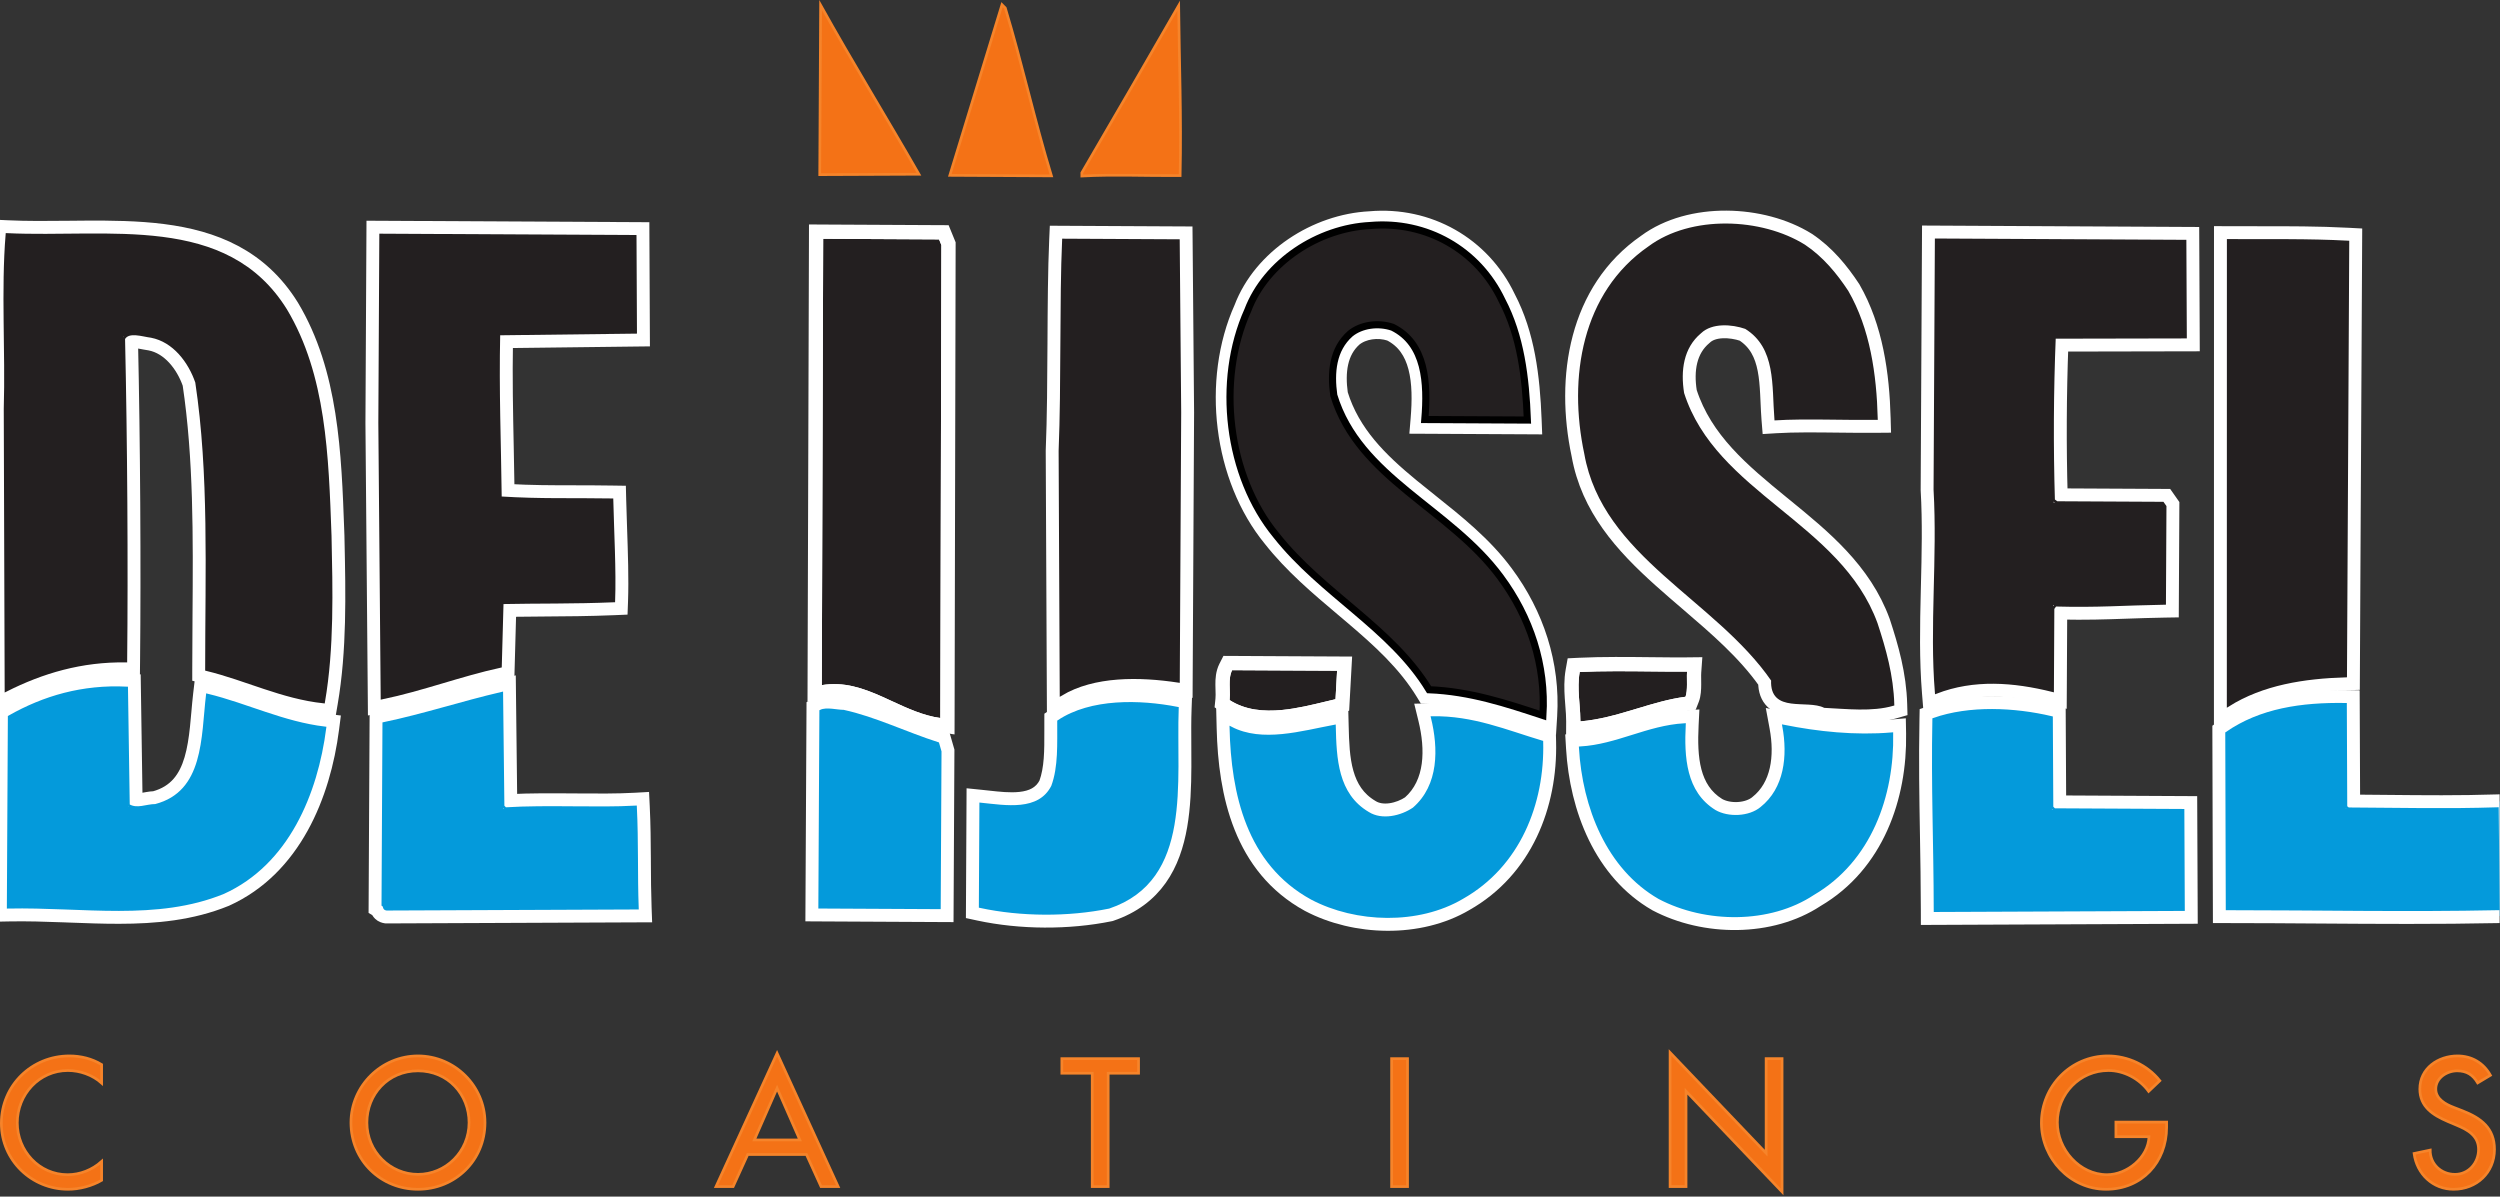
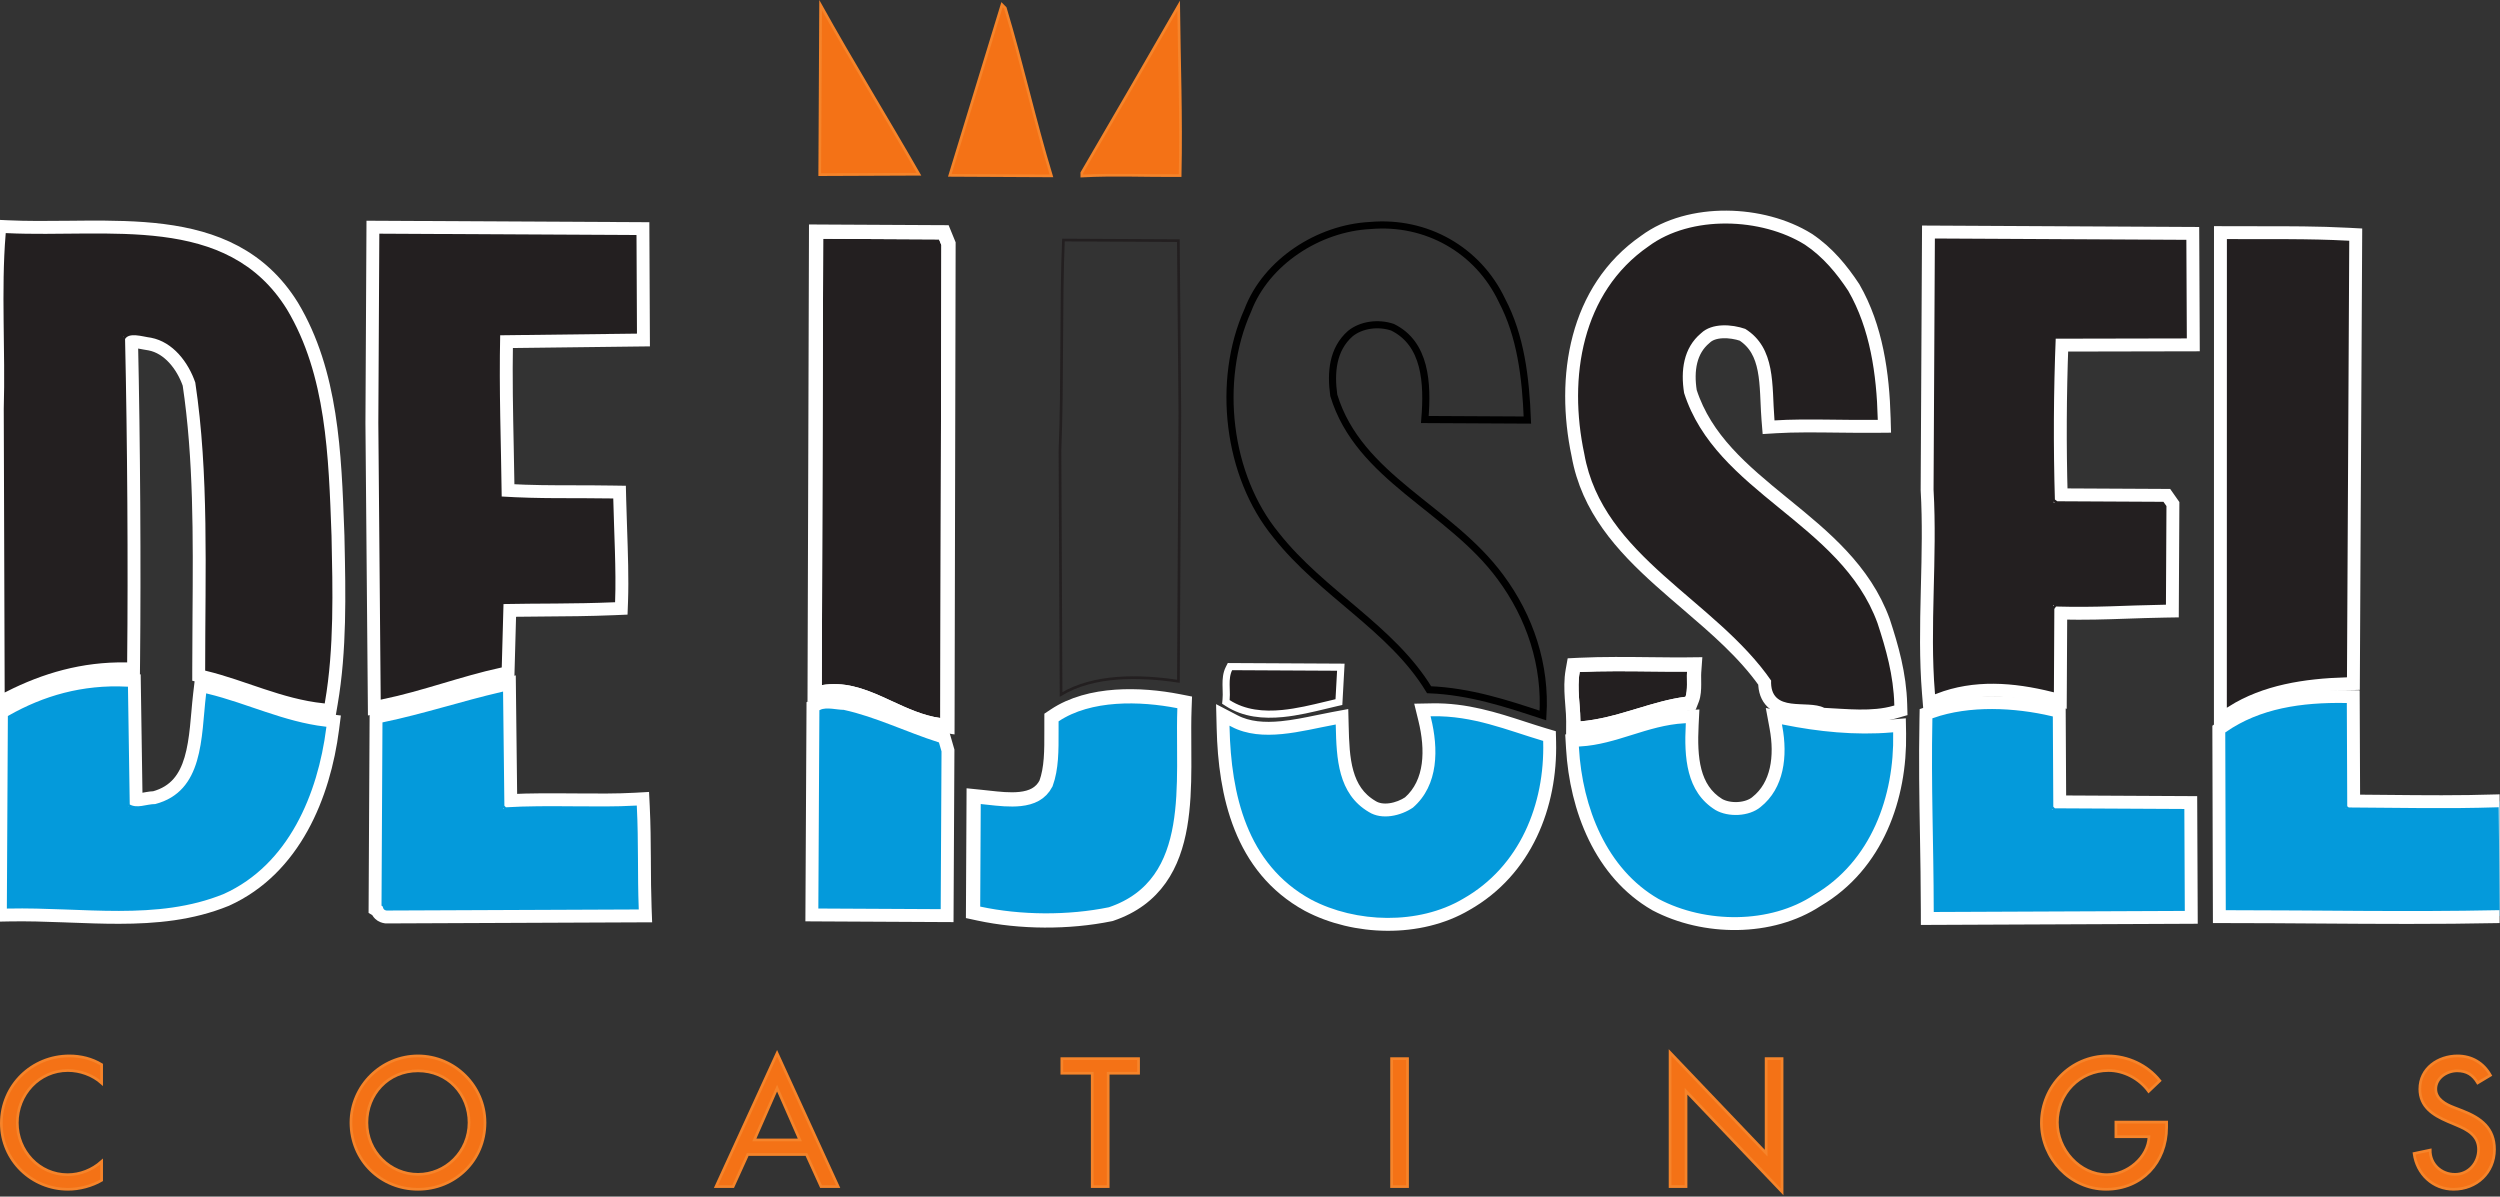
<svg xmlns="http://www.w3.org/2000/svg" width="351" height="168" viewBox="0 0 351 168" fill="none">
  <rect x="0" y="0" width="351" height="168" fill="#333333" stroke="none" />
  <g clip-path="url(#clip0_547_1023)">
    <path d="M141.145 1.124C143.505 8.938 145.262 16.947 147.622 24.692L133.355 24.618L140.681 0.655L141.145 1.124Z" fill="#F47216" />
    <path d="M141.145 1.124C143.505 8.938 145.262 16.947 147.622 24.692L133.355 24.618L140.681 0.655L141.145 1.124Z" stroke="#F6842A" stroke-width="0.378" />
    <path d="M165.691 24.654C161.091 24.696 156.425 24.472 151.891 24.715L151.892 24.248C156.468 16.405 160.975 8.628 165.483 0.786C165.573 8.986 165.868 16.188 165.691 24.654Z" fill="#F47216" />
    <path d="M165.691 24.654C161.091 24.696 156.425 24.472 151.891 24.715L151.892 24.248C156.468 16.405 160.975 8.628 165.483 0.786C165.573 8.986 165.868 16.188 165.691 24.654Z" stroke="#F6842A" stroke-width="0.378" />
    <path d="M129.023 24.462L115.09 24.521L115.214 0.721C119.639 8.679 124.464 16.504 129.023 24.462Z" fill="#F47216" />
    <path d="M129.023 24.462L115.09 24.521L115.214 0.721C119.639 8.679 124.464 16.504 129.023 24.462Z" stroke="#F6842A" stroke-width="0.378" />
    <path d="M260.175 40.394L260.192 40.419L260.207 40.445C263.371 45.944 264.278 52.481 264.446 58.739L264.474 59.757L263.455 59.766C261.683 59.782 259.848 59.761 258.038 59.74C254.925 59.704 251.888 59.669 249.375 59.824L248.395 59.884L248.316 58.905C248.253 58.113 248.217 57.285 248.181 56.475C248.164 56.074 248.147 55.678 248.126 55.292C248.063 54.099 247.97 52.957 247.761 51.889C247.353 49.812 246.524 48.093 244.679 46.911C243.835 46.629 242.808 46.449 241.836 46.493C240.817 46.539 239.967 46.823 239.399 47.361L239.375 47.384L239.351 47.404C237.222 49.178 236.766 51.962 237.241 54.991C239.413 61.703 244.654 66.077 250.254 70.644C250.357 70.728 250.46 70.812 250.564 70.896C256.014 75.339 261.746 80.011 264.369 87.224L264.374 87.239L264.379 87.254C265.568 90.878 266.654 94.665 266.77 98.884L266.791 99.657L266.049 99.872C264.444 100.338 262.715 100.446 261.032 100.429C259.91 100.417 258.755 100.347 257.658 100.281C257.129 100.249 256.613 100.218 256.12 100.194L255.912 100.184L255.725 100.092C255.306 99.885 254.705 99.79 253.895 99.74C253.674 99.726 253.429 99.716 253.173 99.706C252.588 99.681 251.942 99.655 251.372 99.578C250.534 99.466 249.58 99.221 248.863 98.531C248.176 97.869 247.852 96.946 247.848 95.794C244.903 91.622 240.93 88.215 236.88 84.742C235.597 83.642 234.307 82.535 233.039 81.396C227.762 76.652 222.967 71.39 221.638 63.877C219.326 53.013 221.234 40.662 230.99 33.919C234.151 31.58 238.296 30.551 242.386 30.572C246.484 30.594 250.632 31.669 253.835 33.663L253.848 33.671L253.86 33.679C256.544 35.465 258.553 37.932 260.175 40.394Z" fill="#231F20" stroke="white" stroke-width="2" />
    <path d="M259.34 40.944C262.38 46.227 263.28 52.565 263.447 58.766C258.715 58.808 253.315 58.58 249.313 58.825C248.939 54.157 249.565 48.759 245.113 46.003C243.184 45.327 240.319 45.111 238.711 46.636C236.167 48.756 235.748 52.02 236.265 55.224C240.791 69.381 258.304 73.472 263.429 87.566C264.612 91.172 265.659 94.845 265.771 98.912C262.833 99.763 259.301 99.345 256.168 99.195C253.709 97.982 248.631 100.022 248.855 95.49C240.915 83.981 225.147 78.032 222.62 63.685C220.343 53.007 222.272 41.15 231.572 34.732C237.463 30.363 247.26 30.748 253.307 34.512C255.832 36.192 257.753 38.535 259.34 40.944Z" stroke="#231F20" stroke-width="0.378" />
-     <path d="M198.717 51.611C198.171 49.524 197.095 47.86 195.129 46.87C193.43 46.317 191.443 46.621 190.221 47.608C188.164 49.437 187.823 52.217 188.242 55.284C189.932 60.752 193.775 64.529 198.244 68.208C199.095 68.908 199.97 69.606 200.857 70.312C204.587 73.284 208.501 76.403 211.468 80.43C215.765 86.222 218.077 93.197 217.626 100.517L217.546 101.812L216.314 101.405C211.171 99.706 206.178 98.061 200.607 97.837L200.072 97.816L199.793 97.358C197.241 93.162 193.607 89.884 189.707 86.571C189.292 86.219 188.873 85.865 188.453 85.511C184.963 82.565 181.345 79.511 178.38 75.752C171.319 67.153 169.682 53.425 174.267 43.188C177.002 36.004 184.722 31.048 192.319 30.663C200.586 29.942 208.214 34.26 211.761 41.71C214.502 46.927 215.208 52.913 215.444 58.937L215.485 59.982L214.44 59.976L200.041 59.901L198.96 59.896L199.05 58.819C199.26 56.281 199.278 53.753 198.717 51.611Z" fill="#231F20" stroke="white" stroke-width="2" />
    <path d="M210.866 42.158C213.506 47.171 214.21 52.975 214.445 58.976L200.046 58.901C200.473 53.77 200.167 48.235 195.511 45.944C193.515 45.267 191.114 45.587 189.574 46.846C187.097 49.033 186.813 52.298 187.262 55.501C190.802 67.119 203.513 71.319 210.663 81.024C214.834 86.645 217.063 93.391 216.627 100.455C211.502 98.762 206.379 97.068 200.647 96.838C195.358 88.143 185.65 83.359 179.159 75.126C172.337 66.823 170.739 53.481 175.191 43.57C177.761 36.784 185.118 32.022 192.387 31.661C200.258 30.968 207.502 35.073 210.866 42.158Z" stroke="black" />
    <path d="M306.782 32.859L307.772 32.864L307.777 33.855L307.84 47.321L307.844 48.324L306.842 48.326L289.401 48.361C289.138 55.361 289.103 62.573 289.301 69.568L303.657 69.643L304.173 69.645L304.47 70.068L304.799 70.538L304.983 70.799L304.981 71.117L304.91 84.717L304.905 85.695L303.927 85.711C301.913 85.746 300.178 85.806 298.524 85.864C295.551 85.967 292.841 86.061 289.237 85.981L289.18 96.968L289.173 98.241L287.937 97.933C282.571 96.594 277.209 96.209 272.204 98.143L270.955 98.625L270.847 97.291C270.467 92.596 270.56 87.847 270.676 83.102C270.683 82.846 270.689 82.589 270.695 82.333C270.807 77.829 270.919 73.328 270.662 68.799L270.661 68.769L270.661 68.737L270.844 33.671L270.849 32.671L271.849 32.676C283.515 32.738 295.515 32.8 306.782 32.859Z" fill="#231F20" stroke="white" stroke-width="2" />
    <path d="M306.777 33.859L306.84 47.326L288.44 47.363C288.133 54.895 288.092 62.695 288.32 70.23L288.784 70.566L303.652 70.643L303.981 71.112L303.91 84.712C297.977 84.814 294.574 85.129 288.576 84.965L288.24 85.43L288.18 96.963C282.72 95.601 277.122 95.171 271.844 97.21C271.093 87.94 272.209 78.412 271.661 68.743L271.844 33.676C283.51 33.738 295.51 33.8 306.777 33.859Z" stroke="#231F20" stroke-width="0.378" />
    <path d="M329.698 32.98L330.65 33.03L330.645 33.983L330.327 94.917L330.322 95.883L329.356 95.911C323.615 96.079 317.96 96.973 313.37 99.871L311.836 100.84L311.836 99.025L311.845 33.758L311.845 32.753L312.851 32.758C314.24 32.765 315.639 32.764 317.043 32.763C321.262 32.76 325.522 32.757 329.698 32.98Z" fill="#231F20" stroke="white" stroke-width="2" />
    <path d="M329.645 33.978L329.327 94.912C323.525 95.082 317.653 95.984 312.836 99.025L312.845 33.758C318.445 33.787 324.112 33.683 329.645 33.978Z" stroke="#231F20" stroke-width="0.378" />
    <path d="M90.24 46.65L90.245 47.642L89.253 47.654L71.02 47.875C70.93 53.088 71.027 57.846 71.127 62.731C71.169 64.766 71.211 66.823 71.24 68.944C74.684 69.13 77.391 69.132 80.402 69.135C82.089 69.136 83.872 69.137 85.933 69.171L86.894 69.186L86.917 70.146C86.947 71.397 86.993 72.726 87.04 74.085C87.161 77.593 87.288 81.305 87.175 84.408L87.141 85.332L86.218 85.371C82.691 85.518 79.392 85.539 76.214 85.559C74.611 85.569 73.038 85.579 71.481 85.605L71.261 93.583L71.239 94.366L70.474 94.533C67.774 95.121 65.16 95.896 62.508 96.681C62.417 96.708 62.325 96.735 62.233 96.763C59.5 97.572 56.724 98.386 53.84 98.981L52.648 99.227L52.638 98.01L52.307 59.408H52.307L52.307 59.395L52.445 32.994L52.45 31.994L53.45 31.999C64.984 32.061 78.449 32.131 89.183 32.187L90.173 32.193L90.177 33.183L90.24 46.65Z" fill="#231F20" stroke="white" stroke-width="2" />
    <path d="M89.24 46.654L70.039 46.887C69.863 55.02 70.16 62.022 70.252 69.889C76.183 70.253 79.918 70.072 85.917 70.171C86.027 74.704 86.332 80.106 86.176 84.372C80.508 84.609 75.509 84.516 70.508 84.623L70.261 93.555C64.588 94.793 59.311 96.832 53.638 98.002L53.307 59.4L53.445 32.999C64.978 33.061 78.444 33.131 89.177 33.187L89.24 46.654Z" stroke="#231F20" stroke-width="0.378" />
    <path d="M40.973 43.003L40.977 43.01L40.981 43.016C46.531 52.285 46.939 63.609 47.337 74.637C47.344 74.822 47.35 75.008 47.357 75.193L47.357 75.201L47.358 75.208C47.363 75.472 47.369 75.737 47.374 76.003C47.532 83.358 47.701 91.29 46.421 98.728L46.262 99.653L45.328 99.553C42.287 99.226 39.492 98.4 36.798 97.506C36.173 97.298 35.555 97.088 34.942 96.879C32.884 96.178 30.87 95.492 28.756 94.977L27.992 94.791L27.993 94.005C27.994 91.518 28.012 89.046 28.029 86.589C28.111 75.319 28.19 64.375 26.628 53.904C25.688 51.229 23.724 48.747 21.081 48.219C20.797 48.184 20.48 48.122 20.192 48.066C20.137 48.055 20.084 48.045 20.032 48.035C19.667 47.964 19.335 47.906 19.033 47.884C18.679 47.858 18.485 47.888 18.378 47.929C18.696 62.266 18.8 79.737 18.665 92.824L18.654 93.829L17.649 93.813C11.645 93.717 6.263 95.301 1.296 97.817L-0.151 98.55L-0.156 96.928L-0.283 57.394L-0.283 57.378L-0.282 57.361C-0.185 54.107 -0.229 50.767 -0.273 47.404C-0.283 46.626 -0.293 45.847 -0.302 45.068C-0.347 40.932 -0.343 36.791 -0.019 32.842L0.06 31.88L1.025 31.925C3.818 32.058 6.695 32.028 9.613 31.997C10.384 31.989 11.158 31.981 11.934 31.976C15.627 31.952 19.35 31.995 22.902 32.447C30.034 33.356 36.592 35.932 40.973 43.003Z" fill="#231F20" stroke="white" stroke-width="2" />
    <path d="M40.123 43.53C45.609 52.692 45.95 63.96 46.358 75.23C46.518 82.831 46.742 90.965 45.435 98.559C39.572 97.928 34.586 95.369 28.993 94.005C28.998 80.139 29.536 66.542 27.603 53.664C26.619 50.792 24.434 47.848 21.237 47.231C20.038 47.092 18.042 46.348 17.369 47.545C17.694 61.946 17.801 79.613 17.665 92.813C11.466 92.714 5.923 94.352 0.844 96.925L0.717 57.391C0.959 49.325 0.337 40.722 0.978 32.924C15.242 33.6 31.794 30.087 40.123 43.53Z" stroke="#231F20" stroke-width="0.378" />
    <path d="M132.634 34.223L132.671 34.314L132.671 34.414L132.524 100.813L132.522 101.387L131.954 101.307C129.472 100.955 127.205 99.906 125.032 98.901C124.56 98.682 124.092 98.466 123.627 98.259C120.992 97.086 118.412 96.193 115.463 96.685L114.879 96.782L114.881 96.19L115.076 33.523L115.077 33.022L115.578 33.025L131.844 33.11L132.178 33.112L132.304 33.42L132.634 34.223Z" fill="#231F20" stroke="white" />
    <path d="M133.096 34.033L133.171 34.216L133.171 34.415L133.024 100.814L133.021 101.963L131.883 101.802C129.321 101.439 126.973 100.351 124.799 99.344C124.333 99.129 123.875 98.916 123.424 98.716C120.805 97.55 118.341 96.712 115.545 97.178L114.377 97.373L114.381 96.189L114.576 33.521L114.579 32.519L115.581 32.525L131.847 32.61L132.514 32.613L132.767 33.23L133.096 34.033Z" stroke="white" stroke-width="2" />
-     <path d="M166.65 57.913H166.65L166.65 57.926L166.451 95.659L166.445 96.816L165.301 96.642C159.876 95.819 153.785 95.775 149.49 98.358L147.983 99.265L147.975 97.505L147.82 63.304L147.82 63.281L147.821 63.259C148.012 58.581 148.039 53.333 148.066 48.171L148.066 48.147C148.093 43.003 148.12 37.94 148.309 33.658L148.352 32.697L149.314 32.702L165.448 32.786L166.434 32.791L166.443 33.778L166.65 57.913Z" fill="#231F20" stroke="white" stroke-width="2" />
    <path d="M165.65 57.921L165.451 95.653C159.99 94.825 153.59 94.725 148.975 97.501L148.82 63.299C149.203 53.902 148.931 42.233 149.308 33.702L165.443 33.786L165.65 57.921Z" stroke="#231F20" stroke-width="0.378" />
    <path d="M236.847 93.294L237.934 93.282L237.856 94.365C237.835 94.655 237.839 94.984 237.845 95.373C237.848 95.599 237.851 95.845 237.85 96.115C237.847 96.747 237.819 97.561 237.572 98.191L237.357 98.742L236.77 98.818C234.563 99.104 232.417 99.753 230.155 100.436C229.988 100.486 229.821 100.537 229.653 100.587C227.235 101.315 224.691 102.049 221.973 102.279L220.884 102.371L220.889 101.277C220.893 100.566 220.835 99.835 220.772 99.037C220.745 98.69 220.717 98.331 220.692 97.955C220.614 96.76 220.579 95.462 220.807 94.174L220.946 93.388L221.743 93.349C224.941 93.193 228.657 93.234 231.958 93.271C233.762 93.291 235.442 93.309 236.847 93.294Z" fill="#231F20" stroke="white" stroke-width="2" />
    <path d="M236.853 93.794L237.396 93.788L237.357 94.33C237.335 94.639 237.34 95.004 237.345 95.41C237.348 95.633 237.351 95.868 237.35 96.113C237.347 96.754 237.315 97.477 237.107 98.008L236.999 98.284L236.706 98.322C234.456 98.614 232.272 99.274 230.019 99.954C229.849 100.006 229.679 100.057 229.509 100.108C227.09 100.837 224.591 101.556 221.931 101.78L221.386 101.826L221.389 101.28C221.393 100.547 221.333 99.783 221.269 98.975C221.242 98.632 221.215 98.282 221.191 97.922C221.113 96.737 221.083 95.488 221.299 94.261L221.369 93.868L221.767 93.848C224.954 93.693 228.633 93.734 231.923 93.771C233.733 93.791 235.425 93.81 236.853 93.794Z" stroke="white" />
    <path d="M188.005 98.197L187.984 98.573L187.617 98.657C187.145 98.766 186.652 98.885 186.145 99.008C184.251 99.466 182.147 99.975 180.062 100.178C177.409 100.436 174.695 100.21 172.368 98.711L172.111 98.546L172.141 98.241C172.187 97.788 172.172 97.33 172.157 96.838C172.15 96.607 172.143 96.369 172.141 96.12C172.136 95.382 172.187 94.579 172.547 93.867L172.687 93.591L172.996 93.593C174.996 93.604 177.017 93.614 179.029 93.625C181.982 93.64 184.914 93.656 187.728 93.671L188.253 93.674L188.225 94.198L188.005 98.197Z" fill="#231F20" stroke="white" />
-     <path d="M188.504 98.225L188.463 98.976L187.729 99.144C187.268 99.25 186.783 99.368 186.281 99.489C184.385 99.948 182.235 100.469 180.111 100.675C177.404 100.939 174.559 100.717 172.097 99.132L171.583 98.8L171.644 98.192C171.686 97.771 171.673 97.364 171.658 96.892C171.651 96.655 171.643 96.402 171.641 96.123C171.636 95.372 171.683 94.466 172.101 93.641L172.381 93.09L172.999 93.093C174.997 93.104 177.018 93.114 179.03 93.125C181.983 93.14 184.916 93.156 187.731 93.171L188.782 93.176L188.724 94.226L188.504 98.225Z" stroke="white" stroke-width="2" />
    <path d="M28.116 97.466L28.248 96.343L29.345 96.611C31.588 97.157 33.755 97.896 35.871 98.616C36.444 98.811 37.012 99.005 37.578 99.194C40.259 100.086 42.909 100.874 45.736 101.21L46.738 101.33L46.61 102.331C45.413 111.649 41.272 121.938 31.776 126.24L31.759 126.248L31.741 126.255C26.889 128.235 21.82 128.695 16.702 128.702C14.418 128.705 12.106 128.617 9.796 128.53C9.519 128.519 9.241 128.509 8.964 128.498C6.369 128.402 3.774 128.318 1.172 128.37L0.147 128.391L0.152 127.365L0.292 100.632L0.295 100.054L0.798 99.768C5.823 96.912 11.418 95.282 17.828 95.592L18.766 95.637L18.78 96.576L19.017 112.373C19.222 112.403 19.462 112.394 19.765 112.353C19.957 112.326 20.134 112.293 20.333 112.257C20.445 112.236 20.564 112.214 20.697 112.191C20.995 112.14 21.335 112.09 21.69 112.08C24.674 111.26 26.094 109.235 26.876 106.585C27.278 105.221 27.502 103.712 27.668 102.143C27.737 101.486 27.799 100.786 27.861 100.084C27.94 99.185 28.019 98.284 28.116 97.466Z" fill="#049ADB" stroke="white" stroke-width="2" />
    <path d="M18.027 113.059C19.223 113.798 20.561 113.072 21.827 113.078C28.837 111.249 28.411 103.513 29.109 97.582C34.702 98.946 39.755 101.505 45.618 102.203C44.437 111.397 40.385 121.242 31.363 125.329C22.01 129.147 11.687 127.159 1.152 127.371L1.292 100.637C6.173 97.863 11.582 96.291 17.78 96.591L18.027 113.059Z" stroke="#049ADB" stroke-width="0.378" />
    <path d="M89.171 112.3L90.177 112.244L90.226 113.251C90.347 115.775 90.368 118.16 90.381 120.494C90.382 120.699 90.383 120.904 90.384 121.108C90.395 123.234 90.406 125.321 90.485 127.463L90.523 128.496L89.49 128.5L54.289 128.649L54.213 128.65L54.138 128.639C53.9 128.603 53.605 128.513 53.358 128.274C53.181 128.104 53.09 127.915 53.043 127.785L52.751 127.607L52.754 127.041L52.887 101.575L52.892 100.767L53.683 100.601C56.453 100.023 59.163 99.295 61.9 98.543C62.2 98.46 62.5 98.377 62.801 98.294C65.237 97.624 67.7 96.945 70.217 96.359L71.429 96.077L71.443 97.322L71.619 112.498C74.449 112.354 77.435 112.371 80.326 112.394C80.464 112.395 80.602 112.396 80.739 112.397C83.744 112.421 86.626 112.444 89.171 112.3Z" fill="#049ADB" stroke="white" stroke-width="2" />
    <path d="M70.627 113.202L70.959 113.537C76.96 113.168 83.825 113.604 89.227 113.299C89.467 118.3 89.311 122.766 89.486 127.5L54.285 127.649C53.818 127.58 54.087 127.248 53.754 127.046L53.887 101.58C59.493 100.41 64.836 98.637 70.444 97.333L70.627 113.202Z" stroke="#049ADB" stroke-width="0.378" />
    <path d="M350.597 112.534L351.62 112.5L351.629 113.524L351.757 127.592L351.766 128.58L350.778 128.601C342.234 128.779 333.861 128.72 325.423 128.661C321.204 128.632 316.968 128.602 312.688 128.602L311.691 128.602L311.688 127.605L311.617 102.937L311.616 102.413L312.046 102.113C317.052 98.628 323.109 97.788 329.321 97.888L330.301 97.904L330.305 98.884L330.361 112.561C331.962 112.571 333.536 112.587 335.092 112.603C340.31 112.655 345.338 112.705 350.597 112.534Z" fill="#049ADB" stroke="white" stroke-width="2" />
    <path d="M329.364 113.288L329.696 113.558C336.894 113.595 343.561 113.763 350.629 113.533L350.757 127.601C337.953 127.867 325.557 127.602 312.688 127.602L312.617 102.934C317.369 99.626 323.173 98.789 329.305 98.888L329.364 113.288Z" stroke="#049ADB" stroke-width="0.378" />
    <path d="M165.493 98.449L166.332 98.613L166.3 99.468C166.237 101.153 166.249 102.912 166.261 104.727C166.267 105.672 166.273 106.632 166.269 107.606C166.258 110.415 166.158 113.286 165.692 115.973C165.225 118.662 164.384 121.222 162.853 123.382C161.311 125.558 159.106 127.277 156.009 128.327L155.949 128.347L155.888 128.359C150.012 129.558 143.273 129.522 137.411 128.263L136.617 128.092L136.621 127.28L136.696 112.881L136.701 111.78L137.797 111.891C138.113 111.923 138.433 111.958 138.753 111.994C140.267 112.161 141.805 112.331 143.222 112.179C144.858 112.003 146.12 111.419 146.86 110.002C147.64 107.86 147.632 105.353 147.624 102.654C147.623 102.198 147.621 101.737 147.624 101.271L147.626 100.74L148.068 100.445C150.537 98.793 153.58 98.046 156.624 97.829C159.676 97.612 162.799 97.922 165.493 98.449Z" fill="#049ADB" stroke="white" stroke-width="2" />
-     <path d="M165.301 99.43C164.913 109.761 167.308 123.441 155.688 127.38C149.948 128.55 143.348 128.515 137.621 127.285L137.696 112.886C141.161 113.237 145.89 114.128 147.777 110.405C148.79 107.677 148.608 104.41 148.624 101.276C153.173 98.233 160.04 98.403 165.301 99.43Z" stroke="#049ADB" stroke-width="0.378" />
    <path d="M288.258 99.766L289.024 99.947L289.028 100.734L289.092 112.678L306.499 112.769L307.489 112.774L307.494 113.765L307.555 127.699L307.559 128.699L306.559 128.704L271.69 128.854L270.688 128.858L270.686 127.855C270.679 124.107 270.619 120.634 270.561 117.216C270.47 111.939 270.382 106.793 270.494 100.967L270.507 100.274L271.16 100.043C276.416 98.181 282.961 98.514 288.258 99.766Z" fill="#049ADB" stroke="white" stroke-width="2" />
    <path d="M288.028 100.739L288.095 113.34L288.428 113.675L306.494 113.769L306.555 127.704L271.686 127.854C271.668 118.254 271.31 110.585 271.494 100.986C276.502 99.212 282.834 99.512 288.028 100.739Z" stroke="#049ADB" stroke-width="0.378" />
    <path d="M131.977 103.435L132.486 103.597L132.634 104.11L132.961 105.245L133.001 105.384L133 105.528L132.886 127.46L132.881 128.46L131.881 128.455L115.081 128.368L114.081 128.362L114.086 127.362L114.23 99.83L114.233 99.212L114.787 98.938C115.469 98.601 116.302 98.645 116.871 98.697C117.098 98.718 117.334 98.746 117.546 98.772C117.622 98.781 117.696 98.79 117.764 98.798C118.044 98.83 118.262 98.85 118.435 98.851L118.54 98.851L118.643 98.874C120.918 99.369 123.172 100.17 125.382 101.009C125.889 101.202 126.391 101.395 126.892 101.588C128.599 102.245 130.28 102.893 131.977 103.435Z" fill="#049ADB" stroke="white" stroke-width="2" />
    <path d="M131.673 104.387L132 105.522L131.886 127.455L115.086 127.368L115.23 99.835C116.032 99.439 117.497 99.847 118.43 99.851C122.825 100.808 127.214 102.964 131.673 104.387Z" stroke="#049ADB" stroke-width="0.378" />
    <path d="M216.762 103.207L217.457 103.414L217.475 104.139C217.703 113.059 214.157 122.18 205.794 126.906C199.305 130.733 190.206 130.452 183.693 127.013L183.686 127.01L183.679 127.006C174.2 121.816 172.039 111.492 171.819 102.226L171.778 100.532L173.281 101.316C175.227 102.331 177.5 102.49 179.933 102.253C181.66 102.085 183.366 101.733 185.043 101.387C185.758 101.239 186.467 101.093 187.17 100.962L188.324 100.748L188.353 101.921C188.408 104.209 188.481 106.482 189.054 108.501C189.616 110.48 190.643 112.158 192.597 113.309L192.609 113.316L192.621 113.324C193.329 113.769 194.239 113.902 195.222 113.764C196.184 113.628 197.139 113.241 197.882 112.743C201.131 109.887 201.144 105.172 200.122 100.988L199.825 99.774L201.075 99.751C205.778 99.664 209.894 101.001 213.843 102.283C214.824 102.602 215.795 102.917 216.762 103.207Z" fill="#049ADB" stroke="white" stroke-width="2" />
    <path d="M216.476 104.165C216.697 112.832 213.252 121.547 205.294 126.04C199.141 129.674 190.409 129.428 184.16 126.129C175.185 121.215 173.037 111.403 172.818 102.202C177.206 104.492 182.816 102.788 187.353 101.945C187.462 106.479 187.636 111.547 192.089 114.17C194.016 115.38 196.753 114.728 198.493 113.537C202.242 110.29 202.137 105.023 201.093 100.751C206.761 100.647 211.482 102.671 216.476 104.165Z" stroke="#049ADB" stroke-width="0.378" />
    <path d="M236.43 100.737L237.542 100.672L237.487 101.785C237.262 106.365 237.58 110.747 241.272 113.033C241.999 113.45 243.007 113.662 244.039 113.602C245.078 113.542 246.024 113.214 246.656 112.69L246.664 112.683L246.672 112.676C249.649 110.308 250.192 106.198 249.438 102.124L249.17 100.672L250.618 100.961C255.356 101.908 260.452 102.454 265.531 102.025L266.596 101.935L266.615 103.003C266.775 111.877 263.522 121.404 255.093 126.346C248.66 130.596 239.279 130.511 232.495 126.935L232.479 126.926L232.463 126.917C224.808 122.509 221.374 113.559 220.873 105.051L220.814 104.053L221.812 103.994C224.272 103.85 226.512 103.152 228.881 102.41L228.929 102.395C231.253 101.666 233.706 100.898 236.43 100.737Z" fill="#049ADB" stroke="white" stroke-width="2" />
    <path d="M236.488 101.735C236.266 106.268 236.506 111.269 240.759 113.892C242.619 114.968 245.62 114.85 247.295 113.459C250.708 110.743 251.199 106.146 250.422 101.942C255.218 102.9 260.414 103.46 265.615 103.021C265.771 111.689 262.59 120.806 254.564 125.497C248.478 129.532 239.478 129.485 232.962 126.051C225.718 121.879 222.362 113.329 221.871 104.993C227.074 104.686 231.287 102.042 236.488 101.735Z" stroke="#049ADB" stroke-width="0.378" />
    <path d="M14.269 152.063C12.983 150.919 11.22 150.301 9.529 150.301C5.502 150.301 2.429 153.659 2.429 157.638C2.429 161.568 5.479 164.927 9.48 164.927C11.243 164.927 12.935 164.26 14.269 163.07V165.714C12.887 166.524 11.125 166.977 9.552 166.977C4.43 166.977 0.189 162.903 0.189 157.71C0.189 152.396 4.454 148.251 9.743 148.251C11.315 148.251 12.911 148.632 14.269 149.466V152.063Z" fill="#F47216" />
    <path d="M14.269 152.063C12.983 150.919 11.22 150.301 9.529 150.301C5.502 150.301 2.429 153.659 2.429 157.638C2.429 161.568 5.479 164.927 9.48 164.927C11.243 164.927 12.935 164.26 14.269 163.07V165.714C12.887 166.524 11.125 166.977 9.552 166.977C4.43 166.977 0.189 162.903 0.189 157.71C0.189 152.396 4.454 148.251 9.743 148.251C11.315 148.251 12.911 148.632 14.269 149.466V152.063Z" stroke="#F6842A" stroke-width="0.378" />
    <path d="M65.855 157.614C65.855 153.659 62.9 150.347 58.683 150.347C54.467 150.347 51.513 153.659 51.513 157.614C51.513 161.711 54.8 164.88 58.683 164.88C62.567 164.88 65.855 161.711 65.855 157.614ZM68.094 157.614C68.094 162.949 63.878 166.977 58.683 166.977C53.49 166.977 49.273 162.949 49.273 157.614C49.273 152.468 53.537 148.251 58.683 148.251C63.83 148.251 68.094 152.468 68.094 157.614Z" fill="#F47216" />
    <path d="M65.855 157.614C65.855 153.659 62.9 150.347 58.683 150.347C54.467 150.347 51.513 153.659 51.513 157.614C51.513 161.711 54.8 164.88 58.683 164.88C62.567 164.88 65.855 161.711 65.855 157.614ZM68.094 157.614C68.094 162.949 63.878 166.977 58.683 166.977C53.49 166.977 49.273 162.949 49.273 157.614C49.273 152.468 53.537 148.251 58.683 148.251C63.83 148.251 68.094 152.468 68.094 157.614Z" stroke="#F6842A" stroke-width="0.378" />
    <path d="M109.102 152.778L105.909 160.045H112.294L109.102 152.778ZM104.98 162.093L102.932 166.596H100.525L109.102 147.87L117.679 166.596H115.272L113.223 162.093H104.98Z" fill="#F47216" />
    <path d="M109.102 152.778L105.909 160.045H112.294L109.102 152.778ZM104.98 162.093L102.932 166.596H100.525L109.102 147.87L117.679 166.596H115.272L113.223 162.093H104.98Z" stroke="#F6842A" stroke-width="0.378" />
    <path d="M155.588 166.596H153.349V150.681H149.084V148.633H159.853V150.681H155.588V166.596Z" fill="#F47216" />
    <path d="M155.588 166.596H153.349V150.681H149.084V148.633H159.853V150.681H155.588V166.596Z" stroke="#F6842A" stroke-width="0.378" />
    <path d="M197.618 166.596H195.379V148.633H197.618V166.596Z" fill="#F47216" />
    <path d="M197.618 166.596H195.379V148.633H197.618V166.596Z" stroke="#F6842A" stroke-width="0.378" />
    <path d="M234.479 147.775L247.963 161.902V148.632H250.203V167.334L236.719 153.206V166.595H234.479V147.775Z" fill="#F47216" />
    <path d="M234.479 147.775L247.963 161.902V148.632H250.203V167.334L236.719 153.206V166.595H234.479V147.775Z" stroke="#F6842A" stroke-width="0.378" />
    <path d="M304.196 157.542V158.256C304.196 163.189 300.717 166.977 295.691 166.977C290.664 166.977 286.613 162.641 286.613 157.662C286.613 152.492 290.759 148.251 295.928 148.251C298.717 148.251 301.48 149.514 303.243 151.73L301.669 153.23C300.384 151.467 298.216 150.301 296.024 150.301C291.997 150.301 288.852 153.563 288.852 157.59C288.852 161.354 291.949 164.927 295.833 164.927C298.62 164.927 301.623 162.522 301.717 159.591H297.072V157.542H304.196Z" fill="#F47216" />
    <path d="M304.196 157.542V158.256C304.196 163.189 300.717 166.977 295.691 166.977C290.664 166.977 286.613 162.641 286.613 157.662C286.613 152.492 290.759 148.251 295.928 148.251C298.717 148.251 301.48 149.514 303.243 151.73L301.669 153.23C300.384 151.467 298.216 150.301 296.024 150.301C291.997 150.301 288.852 153.563 288.852 157.59C288.852 161.354 291.949 164.927 295.833 164.927C298.62 164.927 301.623 162.522 301.717 159.591H297.072V157.542H304.196Z" stroke="#F6842A" stroke-width="0.378" />
    <path d="M347.869 152.039C347.202 150.919 346.344 150.347 344.986 150.347C343.557 150.347 341.985 151.325 341.985 152.896C341.985 154.303 343.366 155.041 344.486 155.47L345.773 155.97C348.322 156.971 350.226 158.377 350.226 161.378C350.226 164.642 347.702 166.977 344.486 166.977C341.58 166.977 339.316 164.832 338.936 161.949L341.198 161.472C341.174 163.451 342.746 164.88 344.677 164.88C346.608 164.88 347.988 163.26 347.988 161.378C347.988 159.448 346.441 158.614 344.89 157.971L343.652 157.447C341.604 156.566 339.745 155.398 339.745 152.896C339.745 149.99 342.318 148.251 345.034 148.251C347.036 148.251 348.678 149.227 349.657 150.967L347.869 152.039Z" fill="#F47216" />
    <path d="M347.869 152.039C347.202 150.919 346.344 150.347 344.986 150.347C343.557 150.347 341.985 151.325 341.985 152.896C341.985 154.303 343.366 155.041 344.486 155.47L345.773 155.97C348.322 156.971 350.226 158.377 350.226 161.378C350.226 164.642 347.702 166.977 344.486 166.977C341.58 166.977 339.316 164.832 338.936 161.949L341.198 161.472C341.174 163.451 342.746 164.88 344.677 164.88C346.608 164.88 347.988 163.26 347.988 161.378C347.988 159.448 346.441 158.614 344.89 157.971L343.652 157.447C341.604 156.566 339.745 155.398 339.745 152.896C339.745 149.99 342.318 148.251 345.034 148.251C347.036 148.251 348.678 149.227 349.657 150.967L347.869 152.039Z" stroke="#F6842A" stroke-width="0.378" />
  </g>
  <defs>
    <clipPath id="clip0_547_1023">
      <rect width="350.947" height="167.806" fill="white" />
    </clipPath>
  </defs>
</svg>